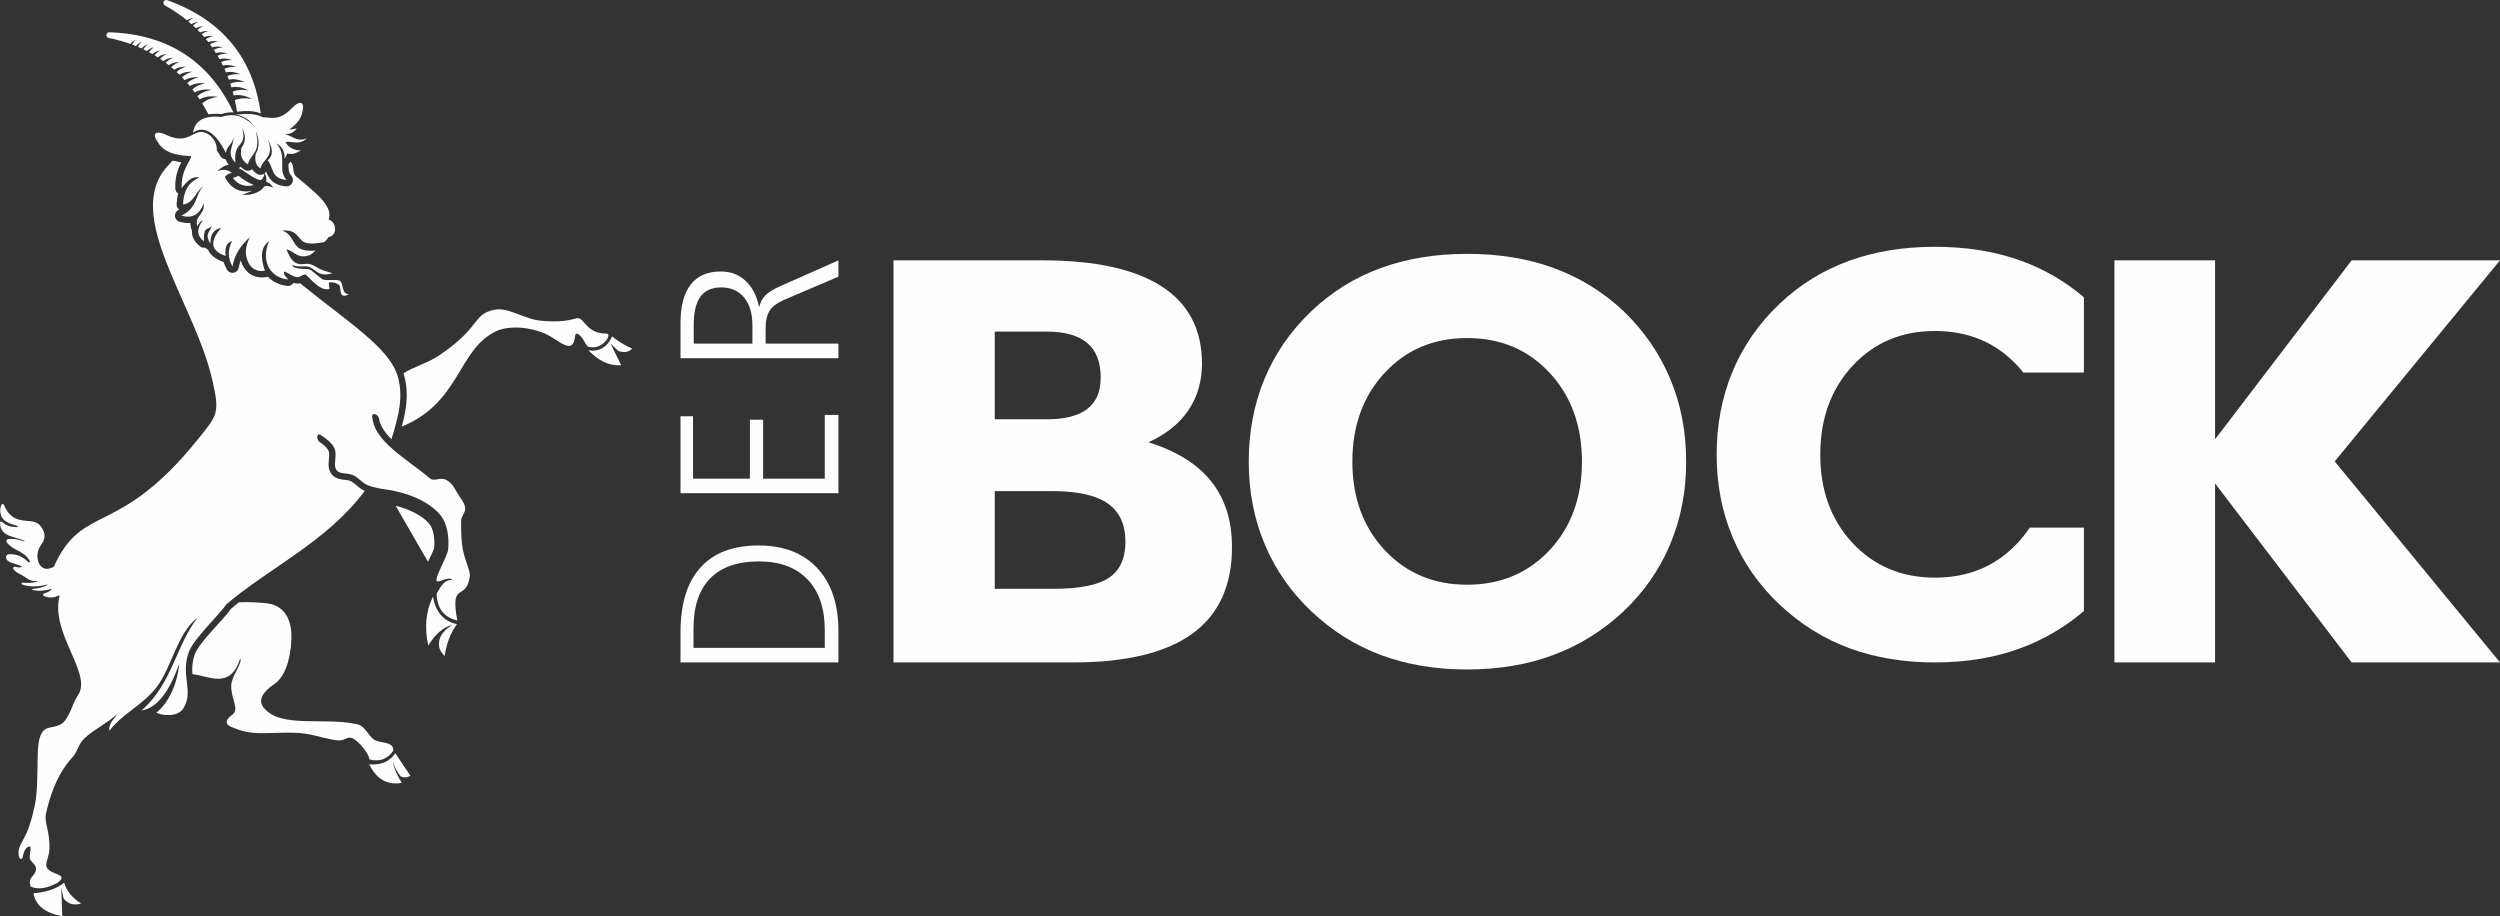
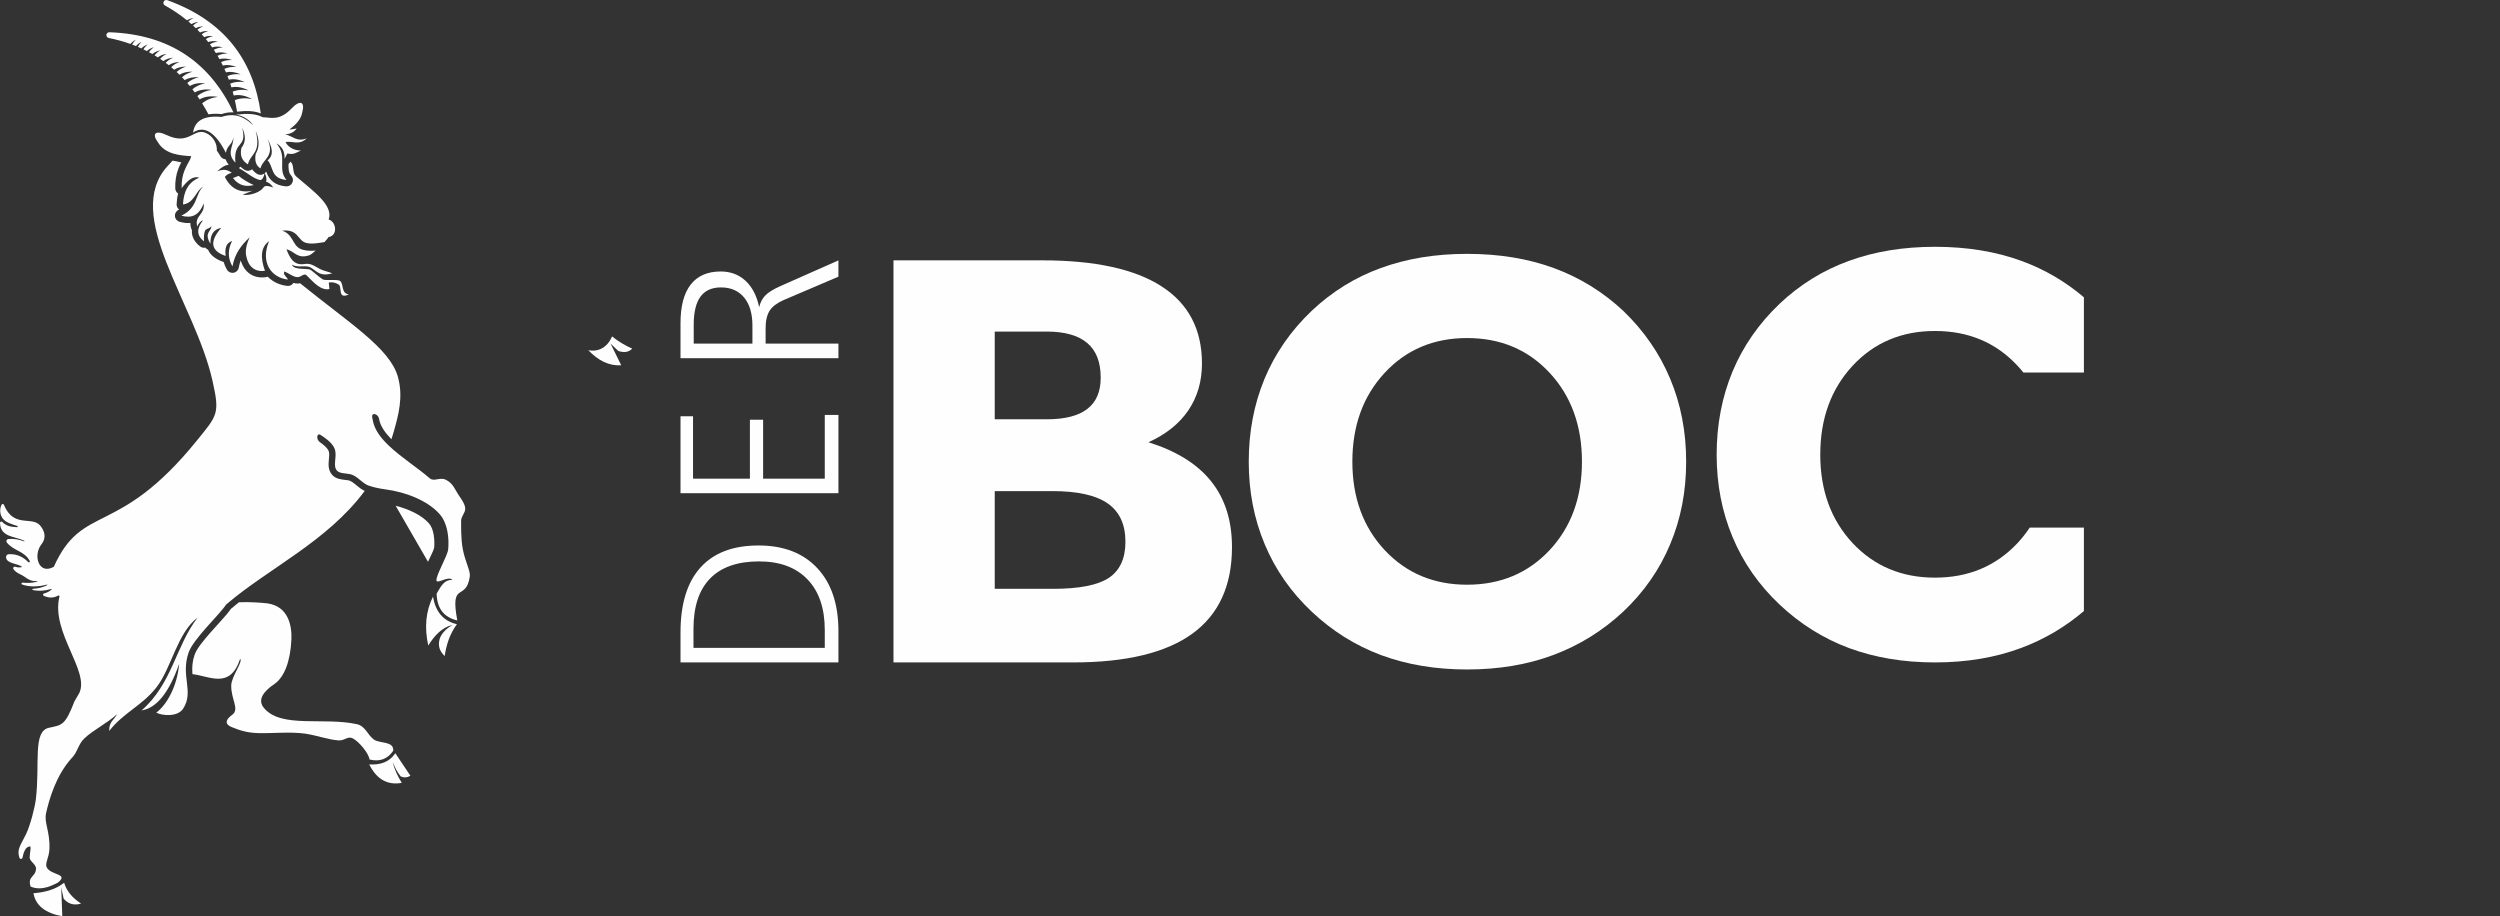
<svg xmlns="http://www.w3.org/2000/svg" xml:space="preserve" width="130.694mm" height="47.901mm" version="1.1" style="shape-rendering:geometricPrecision; text-rendering:geometricPrecision; image-rendering:optimizeQuality; fill-rule:evenodd; clip-rule:evenodd" viewBox="0 0 13069.44 4790.12">
  <rect x="0" y="0" width="13069.44" height="4790.12" fill="#333333" stroke="none" />
  <defs>
    <style type="text/css">
   
    .fil0 {fill:#FEFEFE}
   
  </style>
  </defs>
  <g id="Camada_x0020_1">
    <g id="_2480336634016">
      <g>
        <path class="fil0" d="M2237.48 2936.87l-169.12 -292.9c65.38,16.83 134.36,46.84 174.53,92.52 26.2,29.76 30.11,88.92 26.85,126.89 -3.1,13.98 -17.68,42.23 -23.94,55.71 -2.61,5.61 -5.41,11.57 -8.32,17.78z" />
        <path class="fil0" d="M1396.99 3154.13c110.46,15.03 129.45,117.12 126.39,187.91 -4.96,116.72 -38.27,199.57 -89.02,233.84 -57.35,38.77 -91.12,83.8 -53.1,126.89 90.12,105.4 311.14,45.38 484.12,83 44.78,9.77 55.75,55.76 88.77,80.15 29.8,22.05 104.94,6.77 101.69,58.61 -29.46,43.79 -70.89,58.92 -123.99,46.04 -4.25,-33.01 -54.95,-93.27 -86.96,-110.26 -26.95,-14.27 -42.03,11.83 -73.29,10.42 -49.24,-2.25 -117.67,-27 -176.13,-35.41 -76.85,-11.07 -175.08,-0.65 -246.22,-2.81 -61.96,-1.85 -99.08,-15.68 -138.16,-31.56 -17.23,-7.01 -50.19,-25.15 3.11,-64.37 39.62,-29.16 -7.06,-80.55 -5.36,-153.89 1.1,-46.59 62.92,-125.34 46.49,-138.11 -53.35,160.1 -158.1,89.77 -249.37,79.65 -2.71,-35.42 -0.45,-67.18 11.37,-101.44 12.17,-35.42 58.56,-88.27 83.51,-116.67 20.58,-23.45 41.72,-46.39 62.41,-69.68 14.78,-16.59 31.26,-34.97 43.94,-53.56 13.72,-11.67 27.75,-23.14 41.93,-34.36 55.8,-2.4 113.41,1.75 147.87,5.61z" />
-         <path class="fil0" d="M2109.24 1951.01c60.21,-35.72 131.4,-55.56 187.05,-93.28 220.62,-149.53 172.88,-212.2 283.39,-237.45 79.25,-18.13 155.49,48.85 252.42,56.91 190.66,15.88 177.79,-41.28 216.46,3.91 42.43,49.64 67.13,60.96 120.78,62.87 34.57,-0.5 -15.93,81.65 -81.45,70.83 -30.06,3.26 -29.56,-48.59 -68.18,-69.53 -2.56,-1.4 -5.36,-1.4 -7.92,0 -2.55,1.35 -4.16,3.71 -4.41,6.61 -10.42,114.32 -83.3,25.5 -156.74,-7.06 -84.31,-37.37 -196.77,-44.88 -264.45,-9.82 -194.87,101.04 -181.49,370 -485.82,495.24 24,-89.72 38.37,-174.53 11.82,-269.41 -0.9,-3.26 -1.9,-6.56 -2.95,-9.82z" />
        <path class="fil0" d="M335.29 4614.79c-44.78,35.62 -100.14,49.94 -160.3,54.9 10.97,63.92 61.71,103.7 150.58,120.43l-5.36 -150.54 12.42 58.41c25.45,29.86 56.31,36.02 91.23,25.7 -40.98,-26.9 -74.14,-60.21 -88.57,-108.9z" />
        <path class="fil0" d="M2066.66 3937.81c-31.76,47.44 -79.75,61.72 -136.36,58.41 36.62,73.49 90.92,110.46 170.02,96.53 -21.64,-35.61 -39.42,-71.83 -46.94,-109.8 9.82,27.25 22.7,52.74 40.78,75.29 17.38,8.26 34.52,7.36 51.35,-2.66l-78.85 -117.77z" />
        <path class="fil0" d="M2263.68 3118.91c12.67,78.2 53.15,127.54 124.89,144.33 -36.82,50.29 -55.31,106.75 -63.77,166.46 -22.75,-22.19 -38.43,-48.59 -25.7,-92.07 11.67,-30.16 35.86,-52.5 66.42,-70.84 -52.55,12.78 -92.97,52.75 -126.64,108.01 -20.74,-93.43 -13.47,-178.99 24.8,-255.89z" />
        <path class="fil0" d="M3199.65 1758.75c-24.85,59.56 -74.64,82.65 -124.39,71.73 51.85,54.2 108.56,83.66 172.23,78.8l-55.81 -113.31 40.73 38.92c31.46,10.37 55.35,5.61 72.64,-12.37 -36.27,-15.78 -71.54,-36.77 -105.4,-63.77z" />
        <path class="fil0" d="M1585.55 1170.04c-41.93,-42.74 -10.67,-43.09 32.06,-39.33 18.03,1.6 34.12,6.21 50.75,17.58 3.8,15.28 -23.55,33.77 -36.82,34.12 -14.38,0.35 -38.53,-29.91 -50.1,-35.07 -3.85,7.92 -0.25,13.53 4.11,22.7z" />
        <path class="fil0" d="M1540.01 1130.21c-20.63,-63.97 44.34,-55.4 105.2,-11.52 -64.57,-26.65 -98.93,-22.09 -105.2,11.52z" />
        <path class="fil0" d="M1248.71 878.58c3.11,-2 5.87,-4.45 8.07,-7.26 6.36,6.06 13.68,11.62 21.94,16.63 9.47,5.76 20.14,6.51 30.36,2.21 3.3,-1.41 6.31,-3.21 8.87,-5.41 6.46,9.11 14.92,17.28 25.74,24.09 9.42,5.96 20.14,6.91 30.46,2.76 3.11,-1.26 5.96,-2.91 8.42,-4.86 -1.31,15.38 -12.23,36.77 -23,34.51 -30.4,-6.21 -61.56,-32.76 -90.27,-50.24 -7.26,-4.46 -14.07,-8.67 -20.59,-12.43z" />
        <path class="fil0" d="M999.54 816.47c-57.45,-3.56 -135.45,-9.32 -173.07,-71.29 -35.42,-47.54 -12.43,-66.72 45.18,-38.97 117.27,55.5 139.82,-37.92 203.19,-11.77 37.87,15.68 60.86,54.9 58.81,92.87 6.91,9.77 13.02,19.64 18.43,28.81 5.86,9.92 15.83,15.88 26.8,16.43 4.01,10.27 9.77,19.89 16.93,29.05 -17.63,1.26 -36.56,11.02 -60.51,34.32 40.68,-17.64 63.62,-2.06 76.59,7.86 -14.27,2.36 -26.55,9.17 -36.51,21.09 31.91,63.82 81.2,85.31 144.82,71.89l-51.95 21.39c42.43,6.06 95.18,-15.03 109.46,-38.67 8.26,-13.58 35.21,-4.91 50.84,0.65 -10.12,-14.58 -21.64,-26.3 -37.32,-29.66 3.81,-14.58 0.85,-29.61 -7.16,-44.98 2.91,-2.61 5.31,-5.72 7.11,-9.22 2.51,6.71 5.21,13.27 8.47,19.74 19.64,38.67 53.3,54.35 95.28,58.11 14.03,1.25 26.7,-5.82 32.96,-18.39 6.26,-12.57 4.31,-26.95 -5.16,-37.37 -7.26,-8.07 -11.07,-16.38 -12.82,-27.05 -1.81,-10.62 -1.81,-22.39 -1.51,-34.27 3.46,-2.8 6.37,-6.36 8.57,-10.57l0.85 -1.65c2.01,1.6 3.81,3.36 5.36,5.26 15.33,18.99 4.06,54 24.8,71.94 89.72,77.69 196.67,151.08 170.22,225.57 39.88,11.22 49.89,83.16 -0.85,92.08 -3.11,5.41 -11.02,14.92 -21.19,25.85 -28.5,4.6 -67.43,11.77 -95.48,4.4 -45.84,-12.07 -39.68,-74.24 -126.19,-63.97 56.51,16.48 54.35,74.84 94.38,94.33 17.88,8.67 43.18,12.98 81.35,9.92 -14.27,12.52 -27,22.19 -33.76,24.4 -63.92,20.89 -77.55,-22.85 -118.73,-31.16 17.69,46.89 39.43,85.91 94.68,76.64 34.12,-5.71 55.41,13.58 80.66,26.45 21.29,10.82 47.69,14.33 63.72,22.64 -63.02,17.69 -77.6,-8.81 -111.21,-29.8 -26.65,-16.63 -69.08,3.5 -99.54,-16.23 9.57,31.71 82.65,17.03 97.98,27.95 19.94,14.18 37.17,31.91 61.87,48.64 15.03,10.12 81.8,-2.9 93.93,10.42 17.73,19.44 3.15,62.97 43.78,68.83 -60.16,28.61 -33.81,-39.22 -52.75,-51.09 -15.78,-9.87 -32.86,-14.73 -52.2,-10.88l3.56 34.07c-46.04,9.17 -83.06,-36.07 -119.63,-71.79 -13.37,-13.07 -28.45,9.57 -47.34,9.57 -21.84,-0.05 -47.99,-21.94 -68.18,-29.85 -10.27,15.87 12.23,28.25 18.34,42.43 -86.16,-9.32 -145.88,-88.47 -98.89,-200.48 -43.13,30.5 -46.64,84.26 -21.29,154.94 -49.74,6.51 -86.76,-18.29 -98.23,-79.15 -4.81,-25.35 -0.6,-56.61 18.53,-96.18 -42.83,39.02 -78.2,84.91 -90.27,152.29 -25.8,-44.89 -24.45,-89.12 -1.8,-132.81 -31.06,9.32 -39.18,37.88 -33.67,77.9 -74.94,-25.2 -88.51,-72.13 -22.99,-146.98 -42.33,8.12 -58.06,38.53 -56.71,83.26 -34.96,-59.06 3.56,-61.41 5.31,-92.12 -13.52,16.73 -28.45,10.67 -34.06,25.45 -5.31,14.02 -6.21,32.96 -4.86,54.25 -40.48,-31.61 -38.02,-68.73 -5.31,-109.81 -11.62,2.51 -21.49,14.08 -30.11,31.91 -15.58,-58.21 41.88,-60.81 33.62,-120.43 -24.6,65.58 -66.28,78.45 -116.87,63.72 87.96,-40.12 71.68,-113.91 115.11,-152.28 -40.72,22.44 -45.68,85.91 -106.25,93.87 2.86,-67.72 27.86,-117.07 85.01,-139.91 -33.51,-11.22 -63.32,16.48 -92.12,54.9 -2.4,-78.04 26.65,-115.61 44.28,-150.53 2.21,-4.36 4.11,-10.07 5.71,-16.78z" />
        <path class="fil0" d="M1009.11 692.83c8.97,-58.01 51.3,-90.72 148.78,-81.45 70.84,-23.89 121.08,1.4 164.71,42.53 -10.47,-18.94 -46.43,-49.34 -89.67,-54.5 7.32,-0.65 36.57,-3.36 43.19,-3.66 45.88,-1.9 75.59,5.86 97.98,17.28 39.38,0.2 85.61,21.74 149.73,-45.63 43.69,-46.59 72.09,-36.97 56.16,20.09 -11.02,61.51 -77.95,90.67 -63.32,89.46 10.27,-0.85 21.64,-2.6 34.42,-5.36 -15.18,21.09 -36.27,30.26 -62.02,30.11 38.37,7.11 62.22,43.23 115.12,21.24 -41.18,38.82 -74.4,13.03 -111.57,19.49 14.73,31.16 51.2,45.03 80.61,44.28 -28.41,13.48 -36.77,22.44 -71.09,15.83l-14.83 28.45c2.71,-41.42 -14.52,-66.02 -42.53,-81.45 61.12,69.03 2.66,135.46 53.15,191.26 -85.31,-7.66 -66.12,-68.48 -99.18,-102.74 33.76,-26.4 25.3,-66.28 0,-111.56 39.87,93.87 -24.8,102.69 -37.17,154.09 -24.45,-15.48 -31.06,-41.83 -24.8,-76.15 22.44,-38.82 17.68,-79.24 0,-120.42 29.81,118.62 -27.15,116.87 -40.73,175.28 -33.56,-20.24 -42.63,-50 -33.66,-86.77 24.6,-30.9 21.44,-66.47 3.56,-104.49 28,110.41 -46.64,62.32 -35.42,182.44 -49.59,-51.4 -8.77,-84.71 -10.62,-131.05 -6.16,38.63 -33.06,39.83 -38.97,79.65 -52.4,-102.04 -109.86,-147.02 -171.83,-106.25z" />
        <path class="fil0" d="M1363.43 593.1c-38.97,-281.39 -192.16,-485.47 -489.22,-592.22 -7.37,-2.61 -15.48,0.8 -18.79,7.91 -3.3,7.17 -0.5,15.63 6.36,19.44 41.93,23.29 80.41,49.24 115.47,77.8 9.97,-6.07 21.59,-10.07 34.82,-12.08 -10.27,4.86 -19.49,10.87 -27.4,18.19 5.61,4.66 11.07,9.42 16.48,14.22 9.92,-6.41 21.84,-10.21 35.61,-11.47 -10.52,4.71 -19.78,10.92 -27.5,18.79 4.86,4.46 9.72,9.02 14.43,13.62 11.12,-6.11 24.2,-9.26 39.22,-9.41 -11.67,4.1 -22.04,9.87 -30.85,17.63 4.65,4.71 9.26,9.47 13.82,14.33 12.32,-5.96 26.7,-8.37 43.08,-7.27 -12.92,3.41 -24.54,8.77 -34.51,16.48 4.46,4.91 8.81,9.92 13.12,14.93 13.68,-5.71 29.46,-7.36 47.19,-5.01 -14.28,2.71 -27.2,7.67 -38.47,15.38 4.21,5.11 8.36,10.32 12.42,15.53 15.08,-5.51 32.31,-6.41 51.5,-2.65 -15.73,1.95 -30.06,6.51 -42.68,14.27 3.91,5.31 7.81,10.72 11.57,16.13 16.63,-5.46 35.42,-5.51 56.21,-0.25 -17.39,1.11 -33.27,5.31 -47.39,13.18 3.7,5.56 7.26,11.12 10.77,16.73 18.28,-5.36 38.67,-4.56 61.06,2.3 -19.03,0.2 -36.62,3.96 -52.3,12.08 3.36,5.71 6.67,11.47 9.87,17.28 19.99,-5.31 42.13,-3.61 66.23,4.91 -20.89,-0.75 -40.28,2.55 -57.66,10.92 3.05,5.91 6.06,11.87 9.02,17.83 21.79,-5.31 45.73,-2.7 71.63,7.62 -22.89,-1.81 -44.18,1.1 -63.42,9.82 2.81,6.06 5.51,12.22 8.12,18.38 23.74,-5.36 49.59,-1.85 77.34,10.37 -24.99,-2.91 -48.29,-0.5 -69.53,8.72 2.46,6.26 4.86,12.52 7.22,18.88 25.74,-5.51 53.65,-1 83.3,13.23 -27.2,-4.16 -52.7,-2.21 -76.04,7.56 2.15,6.46 4.26,12.93 6.26,19.44 27.9,-5.71 57.91,-0.2 89.62,16.08 -29.61,-5.46 -57.41,-3.96 -83.01,6.51 1.86,6.61 3.61,13.23 5.31,19.94 30.21,-6.01 62.42,0.5 96.18,19.03 -32.01,-6.86 -62.31,-5.86 -90.27,5.41 4.41,19.64 8.32,39.68 11.63,60.17 11.37,-1.05 31.56,-2.86 36.87,-3.06 38.92,-1.65 66.22,3.71 87.31,12.38z" />
        <path class="fil0" d="M1220.51 587.44c-122.83,-258.69 -331.57,-407.87 -648.87,-418.8 -7.87,-0.25 -14.53,5.46 -15.48,13.28 -0.95,7.81 4.25,15.03 12.02,16.58 39.62,7.87 77.45,18.29 113.56,31.21 7.32,-8.72 16.79,-16.13 28.31,-22.24 -7.92,7.81 -14.43,16.23 -19.44,25.5 6.86,2.55 13.68,5.21 20.44,7.96 7.21,-8.97 16.98,-16.28 29.2,-21.89 -8.11,7.71 -14.62,16.33 -19.33,26 6.21,2.6 12.37,5.36 18.48,8.11 8.37,-9.06 19.44,-16.08 33.17,-21.04 -9.37,7.47 -17.04,16.08 -22.75,25.9 6.06,2.91 12.13,5.91 18.09,9.02 9.56,-9.27 22.09,-16.03 37.42,-20.29 -10.72,7.27 -19.69,15.88 -26.5,26 5.96,3.21 11.87,6.46 17.73,9.82 10.87,-9.42 24.85,-15.93 41.83,-19.44 -12.17,7.02 -22.39,15.68 -30.36,26.2 5.76,3.46 11.52,7.02 17.18,10.67 12.23,-9.72 27.81,-15.93 46.59,-18.63 -13.72,6.81 -25.45,15.48 -34.61,26.5 5.56,3.75 11.12,7.56 16.58,11.52 13.72,-10.07 31.01,-16.03 51.7,-17.93 -15.48,6.61 -28.76,15.42 -39.28,27 5.41,4 10.77,8.16 16.08,12.37 15.18,-10.47 34.27,-16.13 56.96,-17.08 -17.33,6.31 -32.26,15.28 -44.18,27.5 5.16,4.31 10.32,8.77 15.38,13.22 16.83,-10.92 37.77,-16.33 62.56,-16.28 -19.33,6.06 -36.01,15.18 -49.49,28.16 4.96,4.61 9.92,9.31 14.73,14.12 18.53,-11.52 41.48,-16.68 68.53,-15.58 -21.54,5.76 -40.18,15.13 -55.21,29.01 4.71,4.91 9.37,9.87 14.03,14.93 20.29,-12.18 45.34,-17.09 74.74,-14.83 -23.84,5.36 -44.58,15.03 -61.31,29.96 4.5,5.21 8.91,10.42 13.27,15.78 22.19,-12.98 49.44,-17.69 81.4,-14.18 -26.4,4.96 -49.34,14.93 -67.87,31.11 4.2,5.46 8.41,10.97 12.52,16.58 24.14,-13.93 53.75,-18.39 88.32,-13.58 -29.11,4.56 -54.41,14.83 -74.85,32.46 3.96,5.71 7.92,11.48 11.78,17.34 26.25,-14.98 58.26,-19.24 95.58,-13.03 -31.91,4.06 -59.77,14.73 -82.21,33.97 11.47,18.43 22.44,37.57 32.91,57.4 18.84,-3.4 41.38,-4 68.03,-1.45 22.85,-7.71 43.59,-10.32 62.62,-8.91z" />
        <path class="fil0" d="M1247.01 919.36c26,21.04 52.65,36.07 79.55,48.04 -38.32,9.42 -75.44,5.91 -108.85,-36.72l29.3 -11.32z" />
        <path class="fil0" d="M876.36 867.86c-236.6,258.64 141.27,711.9 233.94,1120.37 39.83,175.38 26.55,182.09 -81.1,314.94 -414.83,512.27 -596.63,322.81 -747.86,659.85 -79.4,44.43 -109.86,-59.91 -64.82,-117.42 30.6,-39.08 12.32,-74.34 -5.36,-96.73 -42.28,-53.56 -139.47,15.17 -190.76,-109.91 -1.06,-2.51 -3.31,-4.11 -6.02,-4.21 -2.7,-0.05 -5.06,1.35 -6.26,3.81 -13.82,28.4 -7.66,66.07 19.74,85.21 15.93,11.12 40.48,18.98 62.47,25.75 1.65,0.5 2.65,2.15 2.35,3.8 -0.3,1.71 -1.85,2.91 -3.55,2.76 -26.4,-1.9 -52.5,-2.26 -77.65,-27.55 -1.95,-2.01 -4.81,-2.56 -7.42,-1.46 -2.6,1.11 -4.15,3.56 -4.05,6.37 2.15,76.29 78.4,69.48 127.04,93.67 0.8,0.35 1.15,1.31 0.8,2.11 -0.35,0.85 -1.3,1.25 -2.16,0.95 -25.59,-9.82 -52.49,-14.73 -81.4,-12.42 -4.46,0.35 -8.11,3 -9.87,7.16 -1.75,4.11 -1.05,8.57 1.81,12.02 37.27,44.59 90.27,42.28 119.22,95.48 1.2,2.26 0.6,4.96 -1.45,6.46 -2.01,1.51 -4.81,1.26 -6.56,-0.55 -29.21,-29.85 -63.22,-43.08 -101.65,-41.12 -4.25,0.25 -7.76,1.95 -10.57,5.11 -2.75,3.15 -4,6.91 -3.7,11.12 2.5,32.66 56.15,31.26 82.15,48.29 0.6,0.4 0.85,1.05 0.75,1.7 -0.15,0.7 -0.65,1.2 -1.3,1.35 -11.22,2.41 -22.24,1.91 -33.11,-1.95 -3.51,-1.2 -7.32,-0.05 -9.52,2.95 -2.2,3.01 -2.2,6.97 0,9.97 16.28,21.9 37.87,25.15 55.96,38.23 21.39,15.48 41.32,27.05 67.17,23.24 0.85,-0.15 1.71,0.45 1.86,1.3 0.2,0.85 -0.3,1.71 -1.11,1.96 -23.09,7.11 -48.94,8.26 -76.64,5.46 -2.56,-0.25 -4.86,1.45 -5.41,3.95 -0.5,2.51 0.85,4.96 3.31,5.81 39.77,13.73 83.55,12.23 129.99,0.46 0.85,-0.2 1.7,0.25 2,1.05 0.31,0.8 -0.05,1.7 -0.85,2.05 -21.49,10.67 -46.08,17.28 -74.54,18.79 -1.7,0.1 -3.05,1.4 -3.15,3.1 -0.15,1.66 1,3.16 2.65,3.51 33.51,6.86 65.47,3.86 96.28,-6.16 0.75,-0.25 1.56,0.05 1.96,0.7 0.4,0.7 0.3,1.5 -0.25,2.1 -11.02,10.82 -24.5,17.44 -39.63,21.14 -2.85,0.7 -4.86,3.01 -5.11,5.91 -0.25,2.96 1.35,5.56 4.01,6.72 25.85,11.17 50.85,12.42 74.59,-1.46 2.05,-1.2 4.51,-0.85 6.16,0.86 1.6,1.7 1.15,3.9 0.6,6.16 -44.23,185.4 158.65,386.88 104.35,501.84l-25.35 43.64c-48.99,126.09 -64.07,123.88 -132.95,138.36 -86.71,18.28 -46.69,185 -68.98,373.55 -4.86,41.43 -28.6,134.91 -51,182.05 -26.55,55.8 -50.64,79.2 -34.76,124.53 1.25,3.61 4.71,5.86 8.52,5.56 3.85,-0.3 6.91,-3 7.61,-6.81 6.76,-36.37 19.04,-57.46 38.67,-58.36 7.97,-0.35 0.1,25.95 -1.45,56.56 -1.1,21.84 33.86,35.71 33.21,59.46 -1.3,44.38 -46.23,39.22 -28.2,93.83 61.97,26.75 125.09,-13.18 141.92,-20.39 61.96,-48.84 -39.23,-37.17 -58.71,-82.31 -8.17,-18.98 13.12,-51.6 14.92,-91.17 4.31,-96.28 -29.15,-138.66 -17.28,-190.61 16.63,-72.89 51.15,-194.47 131.65,-284.94 33.86,-32.86 34.11,-71.93 67.98,-104.8 45.79,-44.48 125.29,-82.75 171.12,-127.24 -13.57,29.26 -42.63,38.98 -40.73,87.72 75,-96.13 172.08,-132 247.07,-228.08 79.1,-101.39 108.61,-285.14 215.16,-364.34 -114.17,146.28 -132.25,344.9 -293.11,485.27 80.06,-12.33 144.88,-96.64 196.58,-243.56 -10.73,119.12 -65.08,214.1 -119.53,255.03 28.5,16.03 111.21,24.34 140.21,-20.64 58.31,-90.22 -14.27,-169.12 28.41,-292.9 25.1,-72.84 161.9,-198.28 196.22,-251.38 222.27,-190.31 528.15,-329.07 724.67,-594.17 -7.07,-3.26 -13.78,-7.16 -20.24,-11.62 -18.59,-12.62 -36.82,-32.11 -56.91,-41.23 -6.21,-2.8 -18.73,-3.86 -25.55,-4.66 -24.69,-2.85 -49.89,-6.51 -67.42,-26.2 -4.71,-5.31 -8.52,-11.22 -11.48,-17.68 -12.27,-27.05 -5.71,-53.8 -4.3,-81.8 0.3,-6.62 0.35,-13.83 -1.06,-20.34 -4.2,-19.14 -31.16,-40.18 -46.43,-50.5 -10.77,-7.26 -16.13,-19.18 -14.43,-32.11 6.26,-14.78 10.57,-11.47 33.16,4.36 29.26,19.74 54.5,44.48 60.36,71.03 8.22,37.37 -12.67,80.25 9.17,104.8 16.53,18.59 57.86,11.77 81.81,22.59l1.5 0.7 0.05 0.05 1.45 0.71 0.15 0.05 1.36 0.7 0.15 0.1 1.3 0.65 0.25 0.1 1.2 0.7 0.3 0.15 1.15 0.6 0 0.05 1.41 0.8 0.4 0.2 1 0.61 0.45 0.25 0.95 0.6 1.1 0.7 0.25 0.15 0.55 0.35 0.81 0.5 0.6 0.4 0.75 0.5 0.65 0.4 0.7 0.5 0.65 0.45 0.65 0.46 0.71 0.5 0.6 0.4 0.75 0.55 0.55 0.4 0.8 0.55 0.5 0.35 0.85 0.65 0.4 0.3 0.91 0.7 0.35 0.25 0.95 0.71 0.3 0.25 1 0.75 0.25 0.2 1.25 1 1.06 0.85 0.2 0.1 1.1 0.9 0.1 0.1 2.4 1.96 0.05 0 1.2 1 0.05 0 1.16 0.95 0.1 0.1 1.1 0.9 0.15 0.1 1.05 0.9 0.15 0.15 1.05 0.86 0.2 0.15 1.01 0.8 0.25 0.25 0.95 0.75 0.3 0.25 0.9 0.7 0.35 0.3 0.85 0.7 0.4 0.35 0.81 0.61 0.45 0.4 0.7 0.6 0.55 0.4 0.65 0.55 0.6 0.45 1.25 1 0.6 0.45 0.66 0.5 0.55 0.45 0.7 0.56 0.5 0.4 0.75 0.55 0.45 0.35 0.85 0.6 0.4 0.3 0.86 0.65 0.4 0.25 0.9 0.65 0.3 0.25 1 0.7 0.25 0.2 1.05 0.71 0.2 0.15 1.1 0.75 0.21 0.1 1.1 0.75 0.15 0.1 1.2 0.8 0.1 0.05 1.25 0.75 0.05 0.05 1.3 0.8 0 0 1.31 0.76 0.1 0.05 1.25 0.75 0.1 0.05 1.25 0.65 0.15 0.1 1.21 0.65 0.2 0.1 1.15 0.6 0.3 0.15 1.1 0.55 1.05 0.5 0.35 0.15 0.4 0.2 1.01 0.45 0.25 0.11c0.85,0.35 1.7,0.7 2.55,1.05l0.2 0.1 1.15 0.45 0.25 0.1c1.21,0.45 2.51,0.9 3.76,1.35 25.7,8.37 52.45,14.28 79.7,17.83 119.28,15.53 229.48,63.32 288.25,130.1 42.23,47.99 49.99,125.49 44.83,183.15 -3.11,35.01 -63.42,134.95 -61.52,162.8 1.56,22.9 62.37,-25.85 83.46,-1.95 -39.92,-1.55 -56.76,26.25 -82.5,71.89 2.1,79.4 39.82,124.33 108.05,139.91 -39.57,-211.35 46.04,-95.53 65.52,-230.24 3.91,-27 -22.94,-74.09 -36.26,-139.71 -11.18,-55.15 -8.92,-130.14 -9.17,-150.73 -0.35,-23.4 21.24,-40.33 21.44,-62.87 0.25,-23.2 -21.04,-51.95 -33.21,-69.68 -19.29,-28.16 -30.21,-64.48 -68.98,-82.51 -31.21,-14.48 -61.07,11.97 -83.11,-7.11 -62.47,-54.21 -148.73,-108.81 -212.7,-169.52l0 0 -1.11 -1.06 -3.3 -3.15 -1.5 -1.45 -3.61 -3.56 -0.55 -0.55 -0.05 -0.05 -0.5 -0.5 -3.81 -3.86 -0.9 -0.9c-1.3,-1.35 -2.56,-2.66 -3.86,-4.01l-0.4 -0.45 -0.15 -0.15 -0.2 -0.25c-1.3,-1.35 -2.56,-2.71 -3.81,-4.06l-1 -1.1c-1.15,-1.25 -2.35,-2.56 -3.51,-3.86l-0.4 -0.45 -0.3 -0.35c-1.3,-1.45 -2.6,-2.95 -3.91,-4.46l-0.35 -0.4c-1.2,-1.45 -2.45,-2.9 -3.65,-4.36l-0.5 -0.6c-1.31,-1.55 -2.56,-3.1 -3.81,-4.71l-0.25 -0.35c-1.2,-1.5 -2.41,-3 -3.56,-4.51l-0.45 -0.6c-1.15,-1.5 -2.3,-3 -3.41,-4.56l-0.2 -0.25 -0.15 -0.2c-1.05,-1.5 -2.15,-3 -3.2,-4.5l-0.55 -0.81c-1.06,-1.5 -2.06,-3.05 -3.06,-4.56l-0.1 -0.15 -0.1 -0.1 -0.2 -0.3c-1,-1.55 -1.95,-3.05 -2.91,-4.55l-0.4 -0.61c-0.9,-1.5 -1.8,-2.95 -2.7,-4.45l-0.5 -0.91c-0.95,-1.55 -1.86,-3.15 -2.71,-4.7l-0.15 -0.31c-0.95,-1.65 -1.85,-3.35 -2.7,-5l-0.05 -0.11 -0.15 -0.3c-0.8,-1.55 -1.61,-3.15 -2.36,-4.75l-0.3 -0.66c-0.8,-1.65 -1.55,-3.3 -2.3,-4.96l-0.05 -0.05c-0.75,-1.75 -1.51,-3.5 -2.21,-5.26l-0.15 -0.35c-0.65,-1.65 -1.25,-3.3 -1.9,-4.91l-0.15 -0.55c-0.65,-1.7 -1.25,-3.45 -1.8,-5.21l-0.05 -0.1c-0.56,-1.7 -1.06,-3.45 -1.56,-5.16l-0.15 -0.5c-0.5,-1.7 -0.95,-3.45 -1.4,-5.16l-0.05 -0.2 -0.05 -0.2c-0.4,-1.7 -0.75,-3.4 -1.1,-5.06l-0.15 -0.65c-0.35,-1.75 -0.7,-3.55 -1,-5.31 -5.31,-17.98 -7.07,-38.87 17.13,-28.75 8.76,5.21 14.22,13.22 15.93,23.29 6.11,37.07 32.51,73.39 64.42,105.8 3.81,-11.62 7.46,-23.34 10.92,-35.32 26.15,-91.47 52.2,-186.25 22.84,-291.2 -42.03,-150.43 -257.48,-282.63 -511.26,-489.07 -4.36,1 -8.82,1.55 -13.43,1.55 -7.36,0 -14.47,-1.25 -21.39,-3.25 -0.5,0.75 -1,1.5 -1.5,2.2 -7.26,9.87 -18.38,14.73 -30.56,13.43 -37.52,-4.06 -73.19,-19.34 -100.14,-46.09 -0.75,-0.8 -1.5,-1.55 -2.25,-2.3 -3.01,1.4 -6.31,2.3 -9.82,2.75 -67.48,8.82 -113.31,-27.45 -131.1,-87.81 -4.46,11.72 -7.91,24.19 -10.32,37.57 -2.55,14.07 -13.12,24.59 -27.2,27.05 -14.12,2.45 -27.65,-3.91 -34.76,-16.33 -7.57,-13.18 -13.28,-26.5 -17.14,-39.88 -33.51,-11.27 -67.62,-30.31 -81.6,-64.37 -5.41,-2.2 -10.22,-5.81 -13.93,-10.72 -9.56,2.2 -19.53,0 -27.65,-6.36 -32.31,-25.2 -45.23,-54.91 -42.68,-85.61 -2,-3.01 -3.51,-6.37 -4.51,-10.07 -2.5,-9.32 -3.8,-18.29 -3.8,-27 -17.19,1.7 -36.02,-0.25 -56.41,-6.17 -13.73,-4 -23.04,-15.47 -24.05,-29.7 -1.05,-14.23 6.52,-26.95 19.49,-32.86 0.85,-0.45 1.75,-0.85 2.6,-1.26 -0.85,-0.65 -1.65,-1.35 -2.45,-2.05 -7.56,-6.91 -11.27,-15.88 -10.87,-26.1 0.85,-19.44 3.36,-38.12 7.91,-55.65 -9.01,-5.81 -14.62,-15.63 -14.97,-26.95 -1.16,-36.22 3.65,-70.74 16.88,-104.6 4.31,-11.17 9.37,-21.34 14.68,-31.41l0 0 -45.64 -9.07 -25.7 28.15z" />
      </g>
      <g>
        <path class="fil0" d="M3625.39 3386.88l686.34 0 0 -93.57c0,-113.41 -30.12,-201.63 -90.2,-264.26 -60.25,-62.86 -144.7,-94.19 -253.57,-94.19 -112.2,0 -197.46,29.76 -255.56,89.21 -58.09,59.49 -87.01,147.12 -87.01,262.91l0 99.9zm-67.83 76.14l0 -156.82c0,-148.88 34.7,-261.88 104.11,-339.02 69.19,-77.13 170.47,-115.56 303.73,-115.56 130.83,0 233.33,39.42 307.09,118.35 73.77,78.7 110.63,188.52 110.63,329.09l0 163.96 -825.56 0zm0 -884.69l0 -402.05 65.46 0 0 325.91 297.35 0 0 -308.09 69 0 0 308.09 322.36 0 0 -333.05 71.39 0 0 409.19 -825.56 0zm69 -782.01l306.92 0 0 -94.73c0,-62.46 -14.46,-111.26 -43.42,-146.32 -29.14,-35.11 -69.41,-52.76 -120.73,-52.76 -47.99,0 -83.86,16.08 -107.48,48.36 -23.57,32.14 -35.29,80.9 -35.29,146.54l0 98.91zm-69 76.14l0 -183.18c0,-88.62 17.64,-155.83 53.15,-201.45 35.47,-45.79 87.82,-68.6 157.23,-68.6 51.32,0 94.73,16.25 129.66,48.8 35.07,32.51 58.86,78.48 71.17,137.97 5.56,-24.38 16.07,-44.58 31.69,-61.06 15.67,-16.25 41.67,-32.5 78.12,-48.76l304.54 -135 0 85.21 -287.07 122.53c-34.12,15.08 -58.28,33.53 -72.38,55.13 -14.05,21.82 -21.19,52.35 -21.19,91.41l0 80.86 380.64 0 0 76.14 -825.56 0z" />
        <path class="fil0" d="M5200.28 3078.29l304.68 0c136.44,0 233.39,-18.98 291.35,-56.94 57.96,-38.46 87.2,-101.55 87.2,-189.27 0,-90.27 -30.78,-156.95 -92.33,-200.04 -61.55,-43.09 -157.99,-64.63 -289.3,-64.63l-301.6 0 0 510.88zm271.85 -886.35c94.89,0 165.68,-17.95 212.36,-54.37 46.67,-35.9 69.76,-90.27 69.76,-163.63 0,-81.04 -23.6,-141.57 -70.79,-181.06 -46.68,-39.5 -117.46,-59.5 -211.33,-59.5l-271.85 0 0 458.56 271.85 0zm-801.2 1271.05l0 -2102 775.55 0c276.47,0 485.24,45.14 625.79,135.93 141.05,90.79 211.32,225.17 211.32,403.67 0,92.85 -23.59,174.4 -71.29,244.67 -47.71,70.28 -117.47,125.67 -208.25,166.71 146.69,46.16 256.46,114.38 328.27,205.17 72.33,90.79 108.23,205.18 108.23,343.15 0,201.59 -69.25,352.39 -207.22,452.41 -137.98,100.03 -345.72,150.29 -623.22,150.29l-939.18 0z" />
        <path class="fil0" d="M7069.84 2413.53c0,187.22 56.42,341.61 168.75,462.15 112.84,120.54 256.46,181.07 430.86,181.07 174.91,0 319.05,-60.53 431.89,-181.07 112.34,-120.54 168.76,-274.93 168.76,-462.15 0,-188.25 -56.42,-343.15 -168.76,-464.2 -112.84,-121.57 -256.98,-182.1 -431.89,-182.1 -174.4,0 -318.02,60.53 -430.86,182.1 -112.33,121.05 -168.75,275.95 -168.75,464.2zm-541.66 0c0,-156.44 27.69,-300.58 82.58,-433.43 55.39,-132.85 137.47,-251.34 246.72,-355.47 106.17,-100.02 226.71,-174.91 361.61,-223.63 134.91,-49.24 284.68,-73.87 450.36,-73.87 167.22,0 318.53,24.63 453.95,74.38 135.42,49.76 255.96,124.13 362.13,223.12 108.23,104.13 190.3,222.62 245.7,355.47 55.91,132.85 83.6,276.99 83.6,433.43 0,155.42 -27.69,299.04 -83.6,431.89 -55.4,132.85 -137.47,250.31 -245.7,352.38 -107.2,100.03 -228.77,175.43 -364.7,226.21 -135.41,50.78 -286.21,75.91 -451.38,75.91 -164.65,0 -313.91,-25.13 -448.81,-74.88 -134.91,-50.27 -255.96,-126.19 -363.16,-227.24 -108.23,-102.07 -190.3,-219.53 -245.7,-352.38 -55.91,-132.85 -83.6,-276.47 -83.6,-431.89z" />
-         <polygon class="fil0" points="11053.61,3462.99 11053.61,1360.99 11579.88,1360.99 11579.88,2296.58 12293.88,1360.99 12386.21,1360.99 12884.78,1360.99 13069.44,1360.99 12205.37,2411.99 13069.44,3462.99 12884.78,3462.99 12386.21,3462.99 12293.88,3462.99 11579.88,2527.4 11579.88,3462.99 " />
        <path class="fil0" d="M9515.95 2376.6c0,187.22 56.43,341.61 168.76,462.15 112.84,120.54 256.46,181.07 430.86,181.07 174.91,0 319.05,-60.53 431.89,-181.07 23.63,-25.35 44.77,-52.2 63.44,-80.53l283.25 0 0 436.13c-97.81,83.53 -206.88,147.78 -327.2,192.72 -135.41,50.79 -286.21,75.92 -451.38,75.92 -164.65,0 -313.91,-25.13 -448.82,-74.89 -134.9,-50.26 -255.95,-126.18 -363.15,-227.23 -108.23,-102.07 -190.3,-219.53 -245.7,-352.38 -55.91,-132.85 -83.61,-276.47 -83.61,-431.89 0,-156.45 27.7,-300.59 82.59,-433.44 55.39,-132.85 137.46,-251.33 246.72,-355.46 106.17,-100.02 226.71,-174.91 361.61,-223.63 134.91,-49.25 284.68,-73.87 450.36,-73.87 167.22,0 318.53,24.62 453.95,74.38 119.72,43.98 227.81,107.22 324.63,189.69l0 393.27 -316.41 0c-9.6,-12.02 -19.69,-23.73 -30.28,-35.15 -112.84,-121.57 -256.98,-182.09 -431.89,-182.09 -174.4,0 -318.02,60.52 -430.86,182.09 -112.33,121.05 -168.76,275.96 -168.76,464.21z" />
      </g>
    </g>
  </g>
</svg>